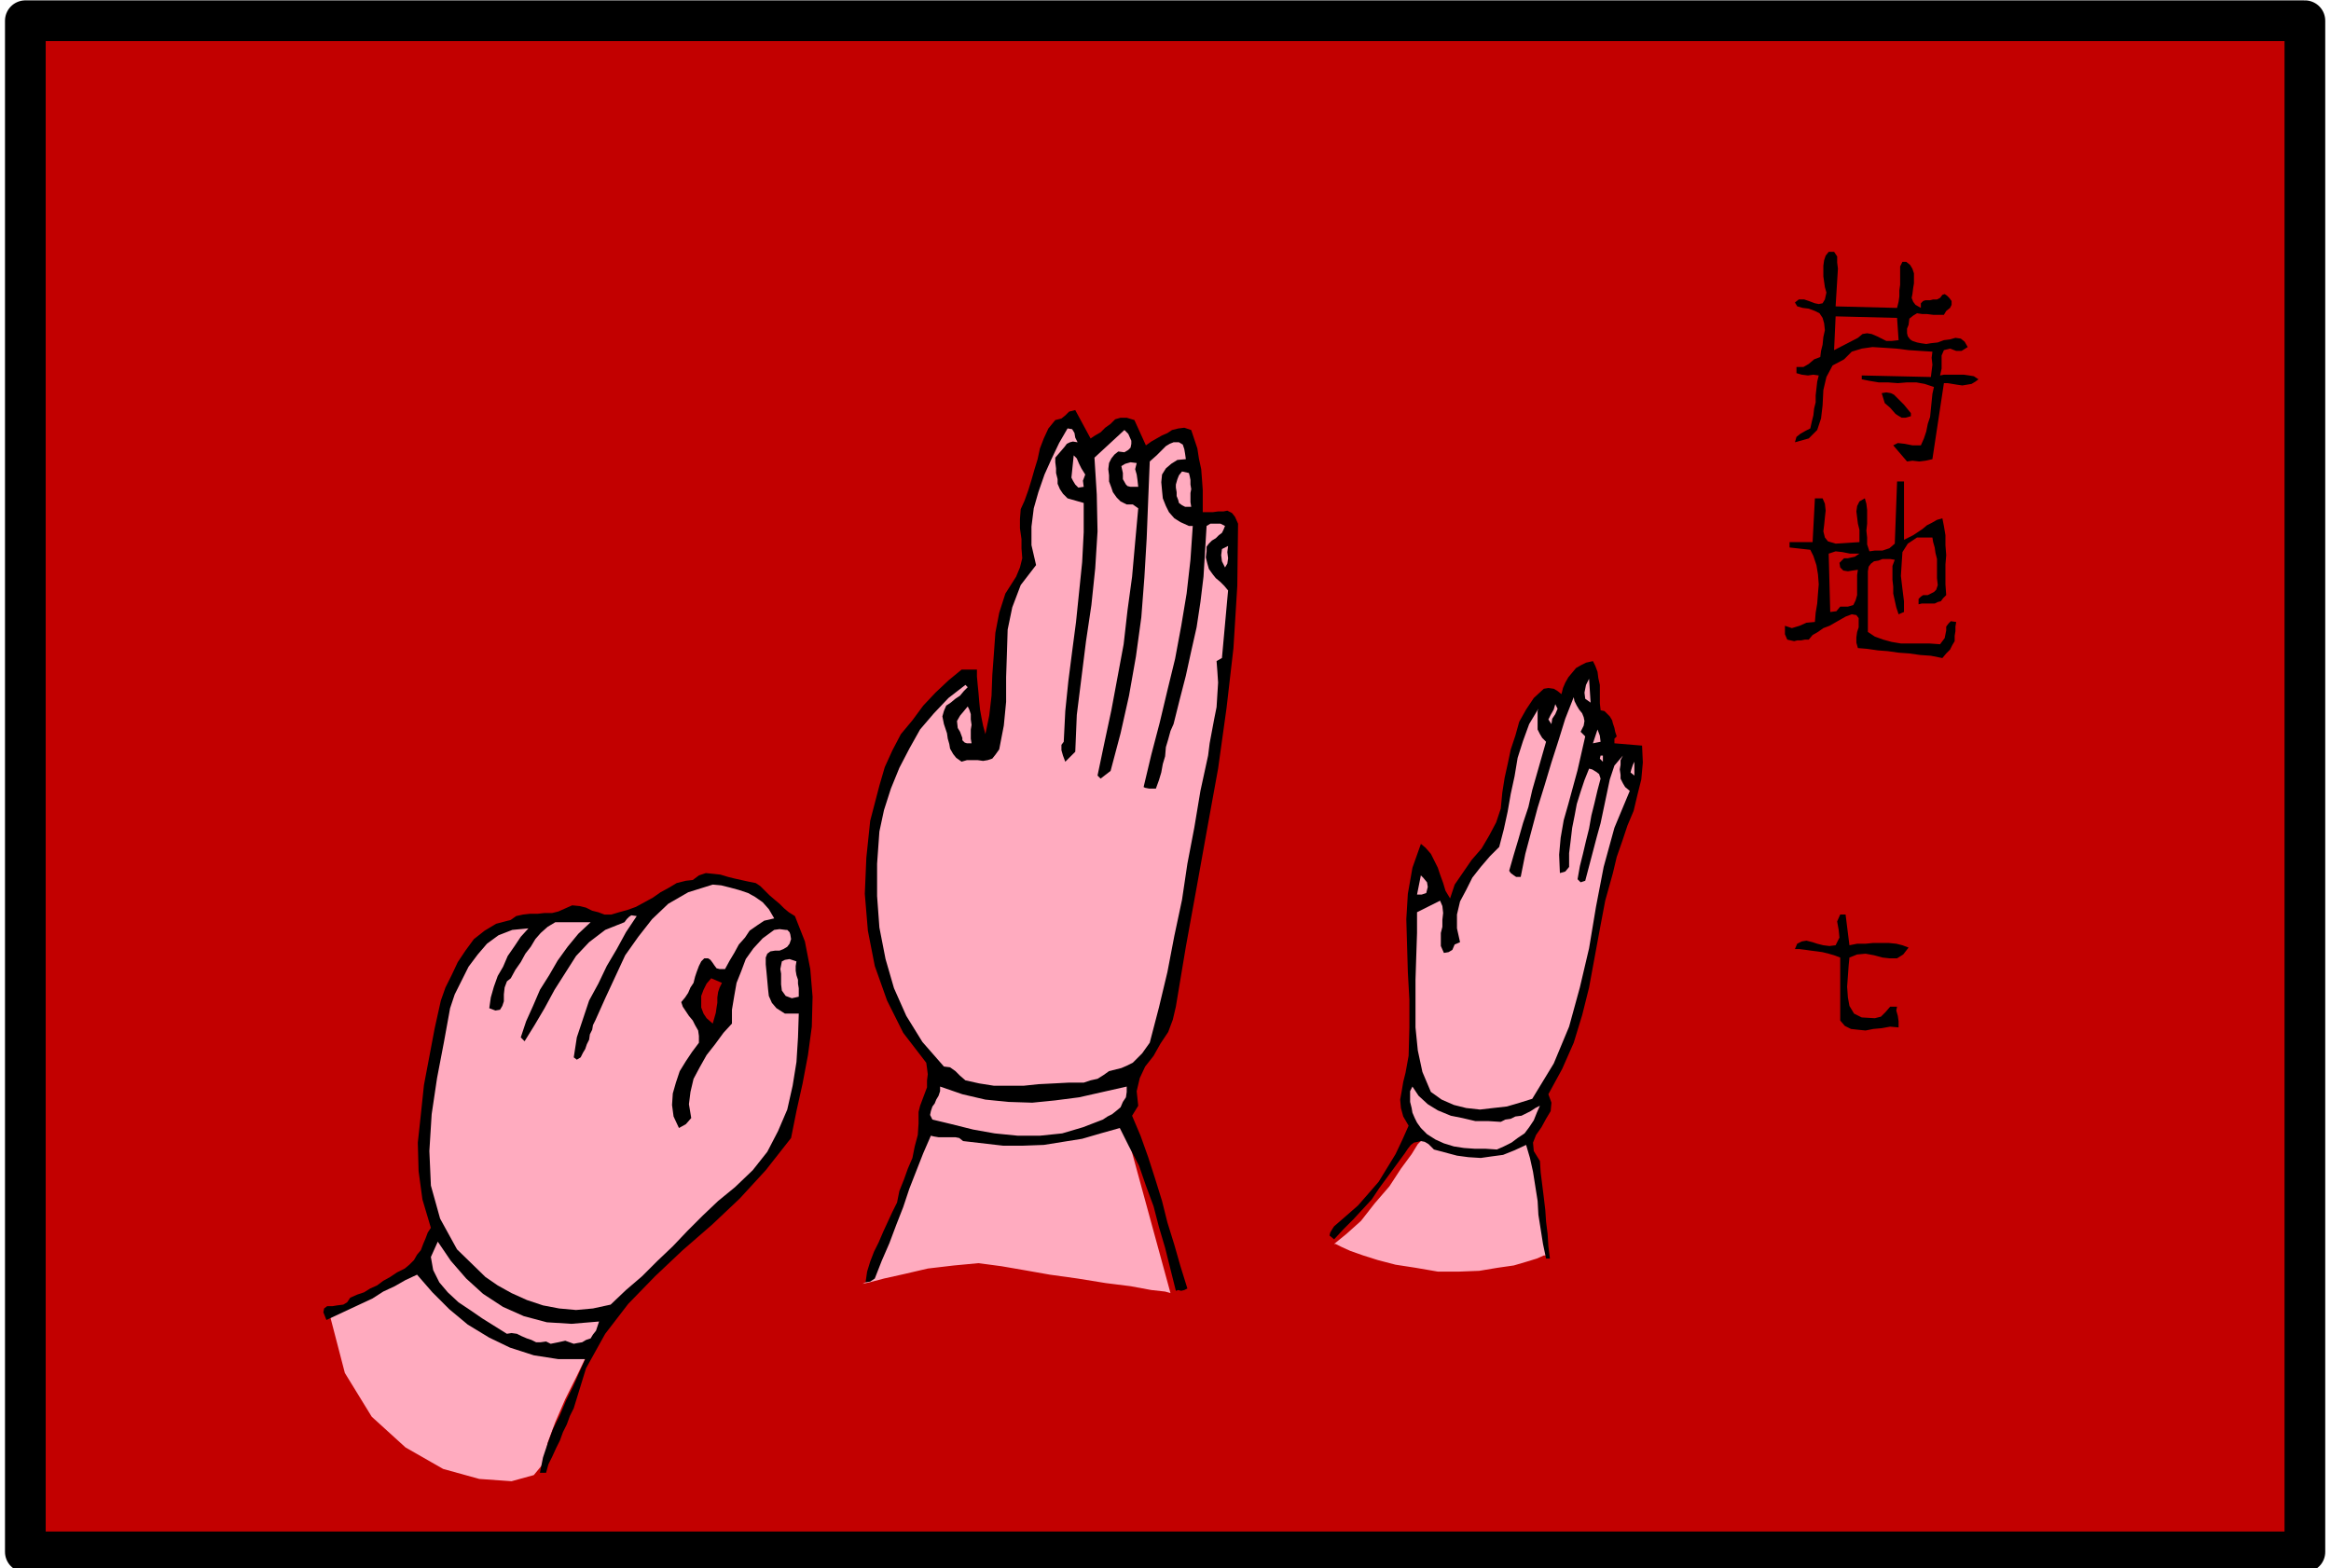
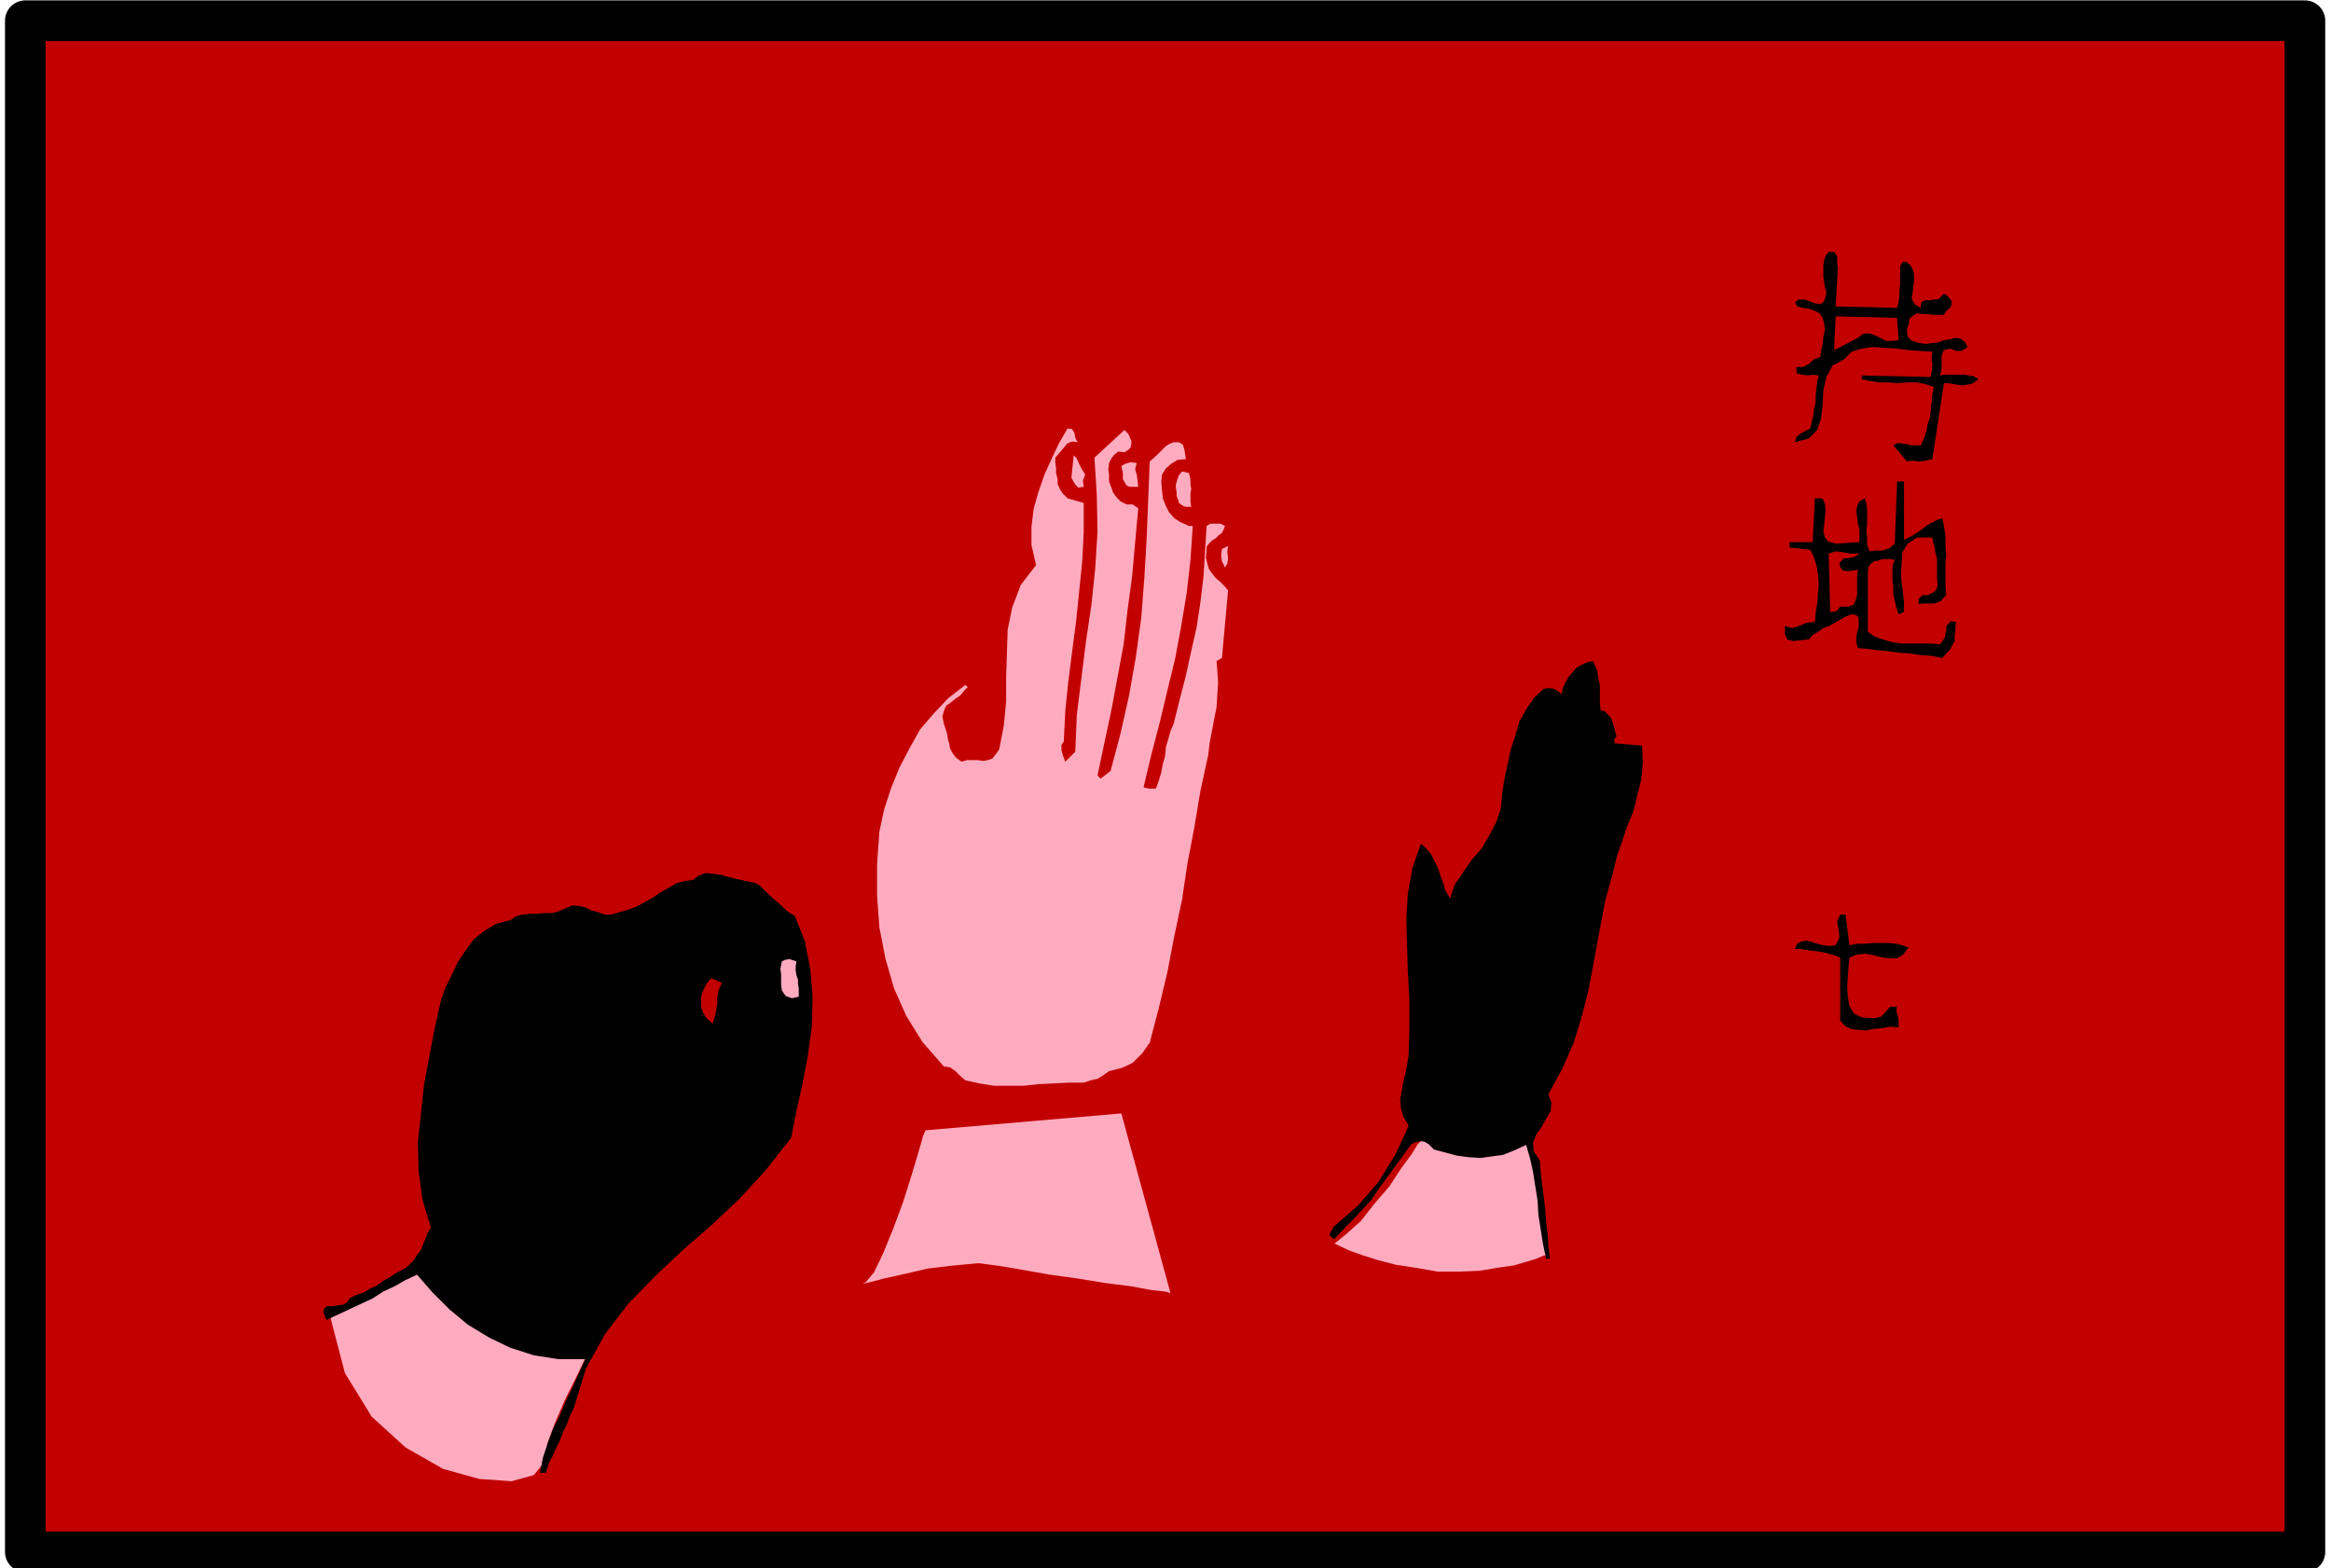
<svg xmlns="http://www.w3.org/2000/svg" fill-rule="evenodd" height="329.98" preserveAspectRatio="none" stroke-linecap="round" viewBox="0 0 3035 2042" width="490.455">
  <style>.brush1{fill:#c20000}.brush2{fill:#ffabbf}.pen2{stroke:none}.brush3{fill:#000}</style>
  <path class="brush1" style="stroke:#000;stroke-width:53;stroke-linejoin:round" d="M3001 2021V27H33v1994h2968z" />
  <path class="pen2 brush2" d="m787 1727-4 5-8 14-12 21-13 27-14 28-13 30-10 27-4 25-14 17-29 8-42-3-47-13-49-28-44-40-35-57-19-73 158-80 199 92zm418-255-3 7-6 21-9 30-11 35-13 35-13 32-12 25-11 13-4 2 9-2 19-5 27-6 30-7 34-4 32-3 30 4 29 5 34 6 36 5 37 6 32 4 27 5 18 2 7 2-64-234-255 22zm645 14-4 4-8 13-14 19-15 23-19 22-18 23-19 17-16 13h2l8 4 11 5 17 6 19 6 23 6 26 4 29 5h28l26-1 24-4 21-3 17-5 13-4 9-4h3l-21-149h-142z" />
  <path class="pen2 brush3" d="m2393 350-3 49 80 2 2-8 1-7v-8l1-7v-24l3-6h5l5 4 3 5 2 6v13l-1 6-1 8-1 5 2 5 3 4 7 4v-6l3-3 3-1h6l4-1h5l4-2 3-4 3-1 3 2 3 3 3 4v5l-2 4-5 4-3 5h-14l-8-1h-6l-7-1-5 3-5 4-1 8-2 5v6l1 4 3 4 3 2 6 2 5 1 7 1 6-1 9-1 8-3 8-1 7-2 7 1 5 4 4 7-8 5h-7l-8-3-8 2-3 7v17l-2 9 5-1h26l7 1 6 1 6 4-4 3-5 3-6 1-6 1-7-1-6-1-6-1h-5l-15 99-9 2-8 1-9-1-7 1-18-21 6-3 9 1 10 2h11l4-9 3-9 2-10 3-9 1-10 1-10 1-10 2-9-12-4-11-2h-12l-12 1-13-1h-12l-12-2-10-2v-5l90 2 1-8 1-8-1-9 1-8-16-1-15-1-16-2-15-1-16-1-14 2-13 4-10 10-15 8-8 15-4 17-1 20-2 17-5 15-11 11-18 5 2-7 5-4 7-4 6-3 2-9 2-8 1-9 2-8v-9l1-9 1-9 2-8-7-1-7 1-8-1-7-2v-8h9l7-4 7-6 8-3 1-8 2-8 1-10 2-9-1-9-2-7-4-6-6-3-8-3-8-1-7-2-3-5 5-4h7l6 2 8 3 5 1 5-1 3-5 2-9-2-7-1-7-1-7v-14l1-7 2-6 4-5h7l4 6v8l1 8z" />
  <path class="pen2 brush1" d="m2472 443-9 1h-7l-6-3-6-3-7-3-6-1-6 1-6 5-31 16 2-44 80 2 2 29z" />
-   <path class="pen2 brush3" d="M2488 538v4l-7 2h-5l-5-3-3-2-7-8-7-6-4-13 6-1 6 1 4 2 5 5 8 8 9 11zm-1068 33 6-4 7-4 6-6 7-5 6-6 7-2h8l10 3 15 33 7-5 7-4 7-4 7-3 6-4 8-2 8-1 9 3 4 12 4 12 2 13 3 14 1 13 1 14v29h13l7-1h7l5-1 6 3 4 5 4 9-1 81-5 81-9 78-11 79-14 77-14 78-14 77-13 78-4 17-6 16-10 15-9 16-11 14-7 15-4 17 2 19-8 13 11 26 10 28 9 28 9 29 7 28 9 29 8 28 9 29-4 2-4 1-4-1-3 1-7-28-7-28-8-27-7-27-10-27-9-26-13-25-12-24-25 7-24 7-25 4-25 4-27 1h-26l-26-3-26-3-5-4-5-1h-22l-6-1-4-1-10 23-9 23-9 23-8 24-9 23-9 24-10 23-9 23-6 4-6 1 2-14 4-13 5-13 6-12 6-14 6-13 6-13 6-12 3-15 6-15 5-14 6-14 3-15 4-15 1-15v-15l2-8 3-8 3-8 3-8v-9l1-8-1-8-1-7-30-39-21-42-16-45-9-46-4-48 2-47 5-48 12-46 7-24 10-22 11-21 15-18 14-19 16-17 17-16 17-14h20v9l1 11 1 10 1 12 1 10 2 11 2 10 3 11 5-24 3-26 1-27 2-27 2-28 5-26 8-25 14-22 5-12 3-12-1-13v-12l-2-14v-12l1-13 5-11 5-14 4-13 4-14 4-13 3-14 5-13 6-13 9-11 8-2 5-4 5-5 8-2 20 37z" />
  <path class="pen2 brush2" d="m1403 576-6-1-4 1-4 2-3 4-6 7-6 7v6l1 8v6l2 8v6l3 7 4 6 6 6 21 6v38l-2 39-4 39-4 39-5 38-5 39-4 39-2 40-3 4v7l2 7 3 8 13-13 2-48 6-48 6-48 7-47 5-48 3-48-1-48-3-48 39-36 5 5 4 9v4l-1 5-3 3-5 3-8-1-5 4-4 5-3 6-1 8 1 8v8l3 8 2 6 5 7 5 5 8 4h8l7 5-4 44-4 45-6 44-5 44-8 43-8 43-9 42-9 43 4 4 13-10 13-49 11-49 9-51 7-51 4-52 3-51 2-51 2-49 9-8 8-8 4-4 5-3 5-2h7l5 3 2 6 1 6 1 7-11 1-8 5-7 6-5 8-1 10 1 11 1 10 4 10 4 8 7 8 8 5 11 5h5l-3 44-5 44-7 42-8 43-10 41-10 42-11 42-10 42 2 1 5 1h9l4-11 3-10 2-11 3-10 1-12 3-10 3-11 4-9 8-32 8-31 7-32 7-31 5-33 4-33 2-33 2-33 5-3h13l6 3-2 5-2 4-4 3-4 4-5 3-4 4-3 4v6l-1 8 2 8 2 7 5 7 4 5 6 5 5 5 5 6-8 88-7 4 1 13 1 15-1 16-1 16-3 15-3 16-3 16-2 16-10 46-8 48-9 47-7 47-10 47-9 47-11 46-12 46-5 7-5 7-6 6-6 6-8 4-7 3-8 2-8 2-7 5-8 5-9 2-9 3h-20l-19 1-20 1-19 2h-39l-19-3-18-4-7-6-6-6-7-5-8-1-28-32-21-34-16-36-11-38-8-41-3-41v-42l3-42 6-28 9-28 11-27 13-25 14-25 18-21 19-20 22-17 3 3-5 5-5 6-6 4-6 5-6 4-3 7-2 7 2 10 2 6 2 6 1 7 2 7 1 6 4 7 4 5 7 5 7-2h14l7 1 6-1 6-2 4-5 5-7 6-31 3-31v-32l1-30 1-32 6-29 11-29 20-26-6-26v-24l3-24 6-21 8-23 9-20 10-21 11-19 6 1 3 5 1 6 3 6z" />
  <path class="pen2 brush2" d="m1413 618-3 8 1 8-7 1-4-4-3-5-2-4 3-29 4 4 3 7 3 6 5 8zm67-15-2 8 2 7 1 7 1 9h-10l-4-1-2-2-4-7v-8l-2-9 5-3 7-2 8 1zm68 13 1 4 1 5v6l1 6-1 5v12l1 6h-8l-4-2-4-3-1-4-2-5v-5l-1-6v-4l2-7 2-5 4-5 9 2z" />
  <path class="pen2 brush3" d="m2479 703 6-3 6-3 6-4 6-4 6-5 6-3 7-4 7-2 2 10 2 12v13l1 13-1 12v26l1 14-4 4-3 4-4 1-4 2h-17l-4 1v-7l3-3 3-2h6l4-2 4-2 3-3 2-6-1-9v-25l-2-8-1-7-2-7-1-6h-20l-12 8-7 11-1 15-1 16 2 17 2 16v14l-7 3-3-9-2-9-2-9v-9l-1-9v-18l3-8-6-1h-10l-5 2-6 1-4 3-3 4-1 6v79l9 6 11 4 11 3 12 2h37l14 1 6-8 2-10v-5l3-4 3-3 7 1-1 6v6l-1 6v7l-3 5-3 6-5 5-5 6-15-3-14-1-14-2-14-1-14-2-13-1-14-2-12-1-2-7v-7l1-7 2-6v-12l-3-4-6-1-8 3-7 4-7 4-7 4-8 3-7 5-7 4-5 6h-5l-5 1h-5l-4 1-9-2-3-7v-11l9 3 10-3 9-4 11-1 1-12 2-12 1-13 1-12-1-13-2-12-4-12-4-8-27-3v-7h30l3-57h10l3 7 1 9-1 9-1 10-1 8 2 8 4 5 10 3 31-2v-16l-2-8-1-8-1-8 1-7 3-6 7-4 2 7 1 8v18l-1 9 1 9v9l3 9 7-1h10l9-3 7-6 3-81h9v76z" />
  <path class="pen2 brush2" d="m1595 739-4-8-1-8 1-8 8-4-1 8 1 8-1 7-3 5z" />
  <path class="pen2 brush1" d="m2421 721-6 4-9 2h-5l-3 3-3 3 1 6 4 4 6 1 6-1 7-1-1 7v26l-2 7-3 6-7 2h-10l-5 6-8 1-2-76 9-3 9 1 5 1 5 1h12z" />
  <path class="pen2 brush3" d="m2084 925 5 1 4 4 3 3 3 5 1 4 2 6 1 5 2 6-3 3v6l36 3 1 22-2 22-5 20-5 21-8 19-7 21-7 20-5 21-10 36-7 37-7 38-7 38-9 36-11 36-15 34-18 33 4 11-1 11-6 10-6 11-7 10-4 10 1 11 8 13 1 15 2 16 2 16 2 17 1 15 2 16 1 16 2 16h-5l-4-19-3-19-3-19-1-18-3-19-3-19-4-18-5-17-15 7-15 6-15 2-14 2-16-1-15-2-15-4-15-4-7-7-5-3-5-1-4 1-5 1-4 3-4 5-4 6-11 15-11 15-11 15-10 15-12 13-12 13-13 13-12 13-6-5 1-4 3-5 2-3 15-13 16-14 14-16 13-15 11-18 11-18 9-19 8-18-7-12-3-11-1-11 2-11 2-12 3-12 2-11 2-11 1-37v-36l-2-36-1-34-1-35 2-33 6-34 11-31 6 5 7 8 4 8 5 10 3 9 4 11 3 10 6 10 6-18 11-16 11-16 13-15 10-17 9-17 6-18 2-21 3-19 4-18 4-19 6-18 5-18 9-16 10-15 13-12 6-1 7 1 5 3 5 4 2-8 3-7 4-7 5-6 5-6 7-4 6-3 9-2 3 6 3 8 1 8 2 9v24l1 9z" />
-   <path class="pen2 brush2" d="m2071 915-7-5-1-8 2-10 4-8 2 31zm-13 38 6 6-5 22-5 22-6 22-6 22-6 21-4 23-2 22 1 24 7-2 5-6v-18l2-16 2-17 3-15 3-16 5-16 5-15 6-15 4 1 5 3 4 3 2 6-4 15-4 17-4 16-3 17-4 16-4 17-4 16-3 17 4 4 6-2 5-19 5-19 5-19 5-18 4-19 4-19 4-19 6-18 11-13-3 6v6l-1 6 1 7v5l3 6 3 5 6 5-20 48-14 51-10 52-9 54-12 51-14 51-20 48-28 46-16 5-17 5-18 2-17 2-18-2-16-4-16-7-14-10-11-26-6-28-3-30v-62l1-31 1-30v-27l30-15 3 7 1 9-1 9v9l-2 8v17l4 9 6-1 5-3 3-7 7-3-4-18v-18l4-17 8-15 8-16 11-14 12-14 12-12 6-23 5-23 4-23 5-23 4-24 7-22 8-22 12-20-1 3v24l3 6 3 5 5 5-6 21-6 21-6 21-5 22-7 21-6 21-6 20-6 21 2 3 4 3 3 2h6l6-30 8-30 8-30 9-29 9-30 9-28 9-29 11-28 1 5 3 6 3 5 4 5 2 5 1 5-1 6-4 8z" />
-   <path class="pen2 brush2" d="m2020 943-4-6 3-6 4-7 2-7 3 6-3 7-4 6-1 7zm-755 25h-6l-3-1-3-3v-3l-3-8-3-5-1-9 4-7 5-6 5-6 2 4 2 6v7l1 7-1 6v12l1 6zm819-2-10 2 6-18 3 8 1 8zm3 26-4-4 1-4h3v8zm41 18-5-4 1-4 2-6 2-4v18z" />
  <path class="pen2 brush3" d="m984 1150 6 4 6 6 6 6 7 6 6 5 6 6 6 5 8 5 13 33 7 36 3 36-1 39-5 37-7 37-8 36-7 35-33 42-34 37-36 34-38 33-36 34-35 36-30 39-25 45-16 52-5 10-4 11-5 10-4 11-5 10-5 11-5 10-3 11h-8l4-20 6-18 7-19 9-18 8-19 9-18 8-18 8-18h-35l-32-5-31-10-27-13-28-17-24-20-22-22-20-23-15 7-14 8-15 7-14 9-15 7-15 7-15 7-15 7-4-10 1-5 4-3h7l6-1 8-1 5-3 4-6 9-4 9-3 8-5 9-4 8-6 9-5 9-6 10-5 6-5 6-6 4-7 5-6 3-8 3-7 3-8 4-6-11-37-5-37-1-37 4-37 4-38 7-37 7-37 8-36 6-17 8-16 8-17 10-15 11-15 14-11 15-9 19-5 7-5 9-2 9-1h10l9-1h10l8-2 9-4 9-4 10 1 8 2 8 4 8 2 8 3h9l10-3 11-3 11-4 11-6 11-6 10-7 11-6 10-6 12-3 9-1 8-6 9-3 10 1 9 1 10 3 8 2 9 2 9 2 10 2z" />
-   <path class="pen2 brush2" d="m1857 1163-6 2h-6l5-25 3 3 5 6 1 6-2 8zm-849 33-13 3-9 6-10 7-6 9-8 9-6 11-6 10-6 11h-7l-4-1-3-4-2-3-3-4-3-2h-5l-4 4-3 6-3 8-2 6-2 8-4 6-3 7-4 6-5 6 2 6 4 6 4 6 5 6 3 6 4 7 1 7v9l-9 12-8 12-8 13-5 15-4 14-1 15 2 15 7 15 9-5 7-8-3-18 2-16 4-17 8-15 9-16 11-14 11-15 11-12v-18l3-18 3-17 6-15 6-16 10-14 12-13 15-11 7-1 8 1h2l3 3 1 3 1 6-2 6-3 4-5 3-5 2h-6l-6 1-4 3-2 5v9l1 10 1 11 1 11 1 9 4 9 6 7 11 7h18l-1 31-2 32-5 31-7 31-12 28-14 27-19 24-23 22-22 18-20 19-20 20-19 20-20 19-20 20-21 18-20 19-23 5-22 2-22-2-21-4-21-7-20-9-18-10-16-11-37-36-22-40-12-43-2-45 3-48 7-47 9-47 8-44 6-18 9-18 9-18 12-16 12-14 15-11 18-7 21-2-10 11-8 12-9 13-6 14-7 12-5 14-4 14-2 14 8 3 6-1 3-5 2-6v-9l1-9 3-8 5-4 6-11 7-10 6-11 7-9 6-10 7-8 9-8 10-6h46l-16 15-14 17-13 18-11 19-12 19-9 21-9 20-7 21 5 5 13-21 13-22 13-24 14-22 14-22 17-18 21-16 25-10 3-4 3-3 3-2 7 1-14 21-12 22-13 22-11 23-12 22-8 24-8 24-4 26 4 3 5-3 3-6 3-5 2-6 3-6 1-7 3-6 1-6 3-6 13-29 13-28 13-28 17-24 18-23 21-20 26-15 32-10 11 1 12 3 11 3 12 4 9 5 10 7 8 9 7 12z" />
  <path class="pen2 brush3" d="m2408 1231 10-2h11l10-1h20l10 1 8 2 8 3-7 9-8 5h-10l-9-1-11-3-11-2-11 1-10 4-1 10-1 14-1 14 1 14 2 11 6 10 10 5 17 1 8-2 6-6 6-7h9l-1 5 2 7 1 7v8l-11-1-11 2-11 1-10 2-10-1-9-1-8-4-6-7v-82l-8-3-7-2-8-2-7-1-8-1-7-1-8-1h-6l3-7 6-3 6-1 8 2 6 2 8 2 8 1 8-1 5-10-1-10-2-11 4-9h7l5 40z" />
  <path class="pen2 brush2" d="m1037 1252-1 6v6l1 6 2 6v5l1 6v11l-9 2-8-3-5-7-1-8v-14l-1-6 1-5 1-5 4-2 6-1 9 3z" />
  <path class="pen2 brush1" d="m940 1280-3 6-2 6-1 7v7l-1 6-1 7-2 7-2 7-8-7-4-6-3-8v-15l3-8 4-8 6-7 14 6z" />
-   <path class="pen2 brush2" d="M1467 1415v7l-1 7-4 6-3 7-6 5-5 4-6 3-6 4-26 10-27 8-29 3h-29l-30-3-28-5-28-7-25-6-3-6 1-5 2-6 3-4 2-5 3-5 2-6v-6l29 10 30 7 30 3 31 1 30-3 31-4 31-7 31-7zm487 46 6-3 7-1 6-3 8-1 6-3 6-3 6-4 6-3-4 9-4 10-6 9-6 8-9 6-8 6-10 5-9 4-15-1h-14l-14-1-13-2-13-4-11-5-11-7-8-8-5-7-3-6-3-7-1-6-2-8v-14l3-6 8 12 12 11 13 8 17 7 15 3 17 4h17l16 1zM780 1721l-2 6-2 6-4 5-3 5-6 2-5 3-6 1-5 1-11-4-9 2-10 2-6-3-7 1h-6l-6-3-6-2-7-3-6-3-7-1-6 1-16-10-16-10-16-11-15-10-14-13-11-13-8-16-3-17 9-20 17 25 20 23 22 20 26 17 27 12 30 8 32 2 36-3z" />
</svg>